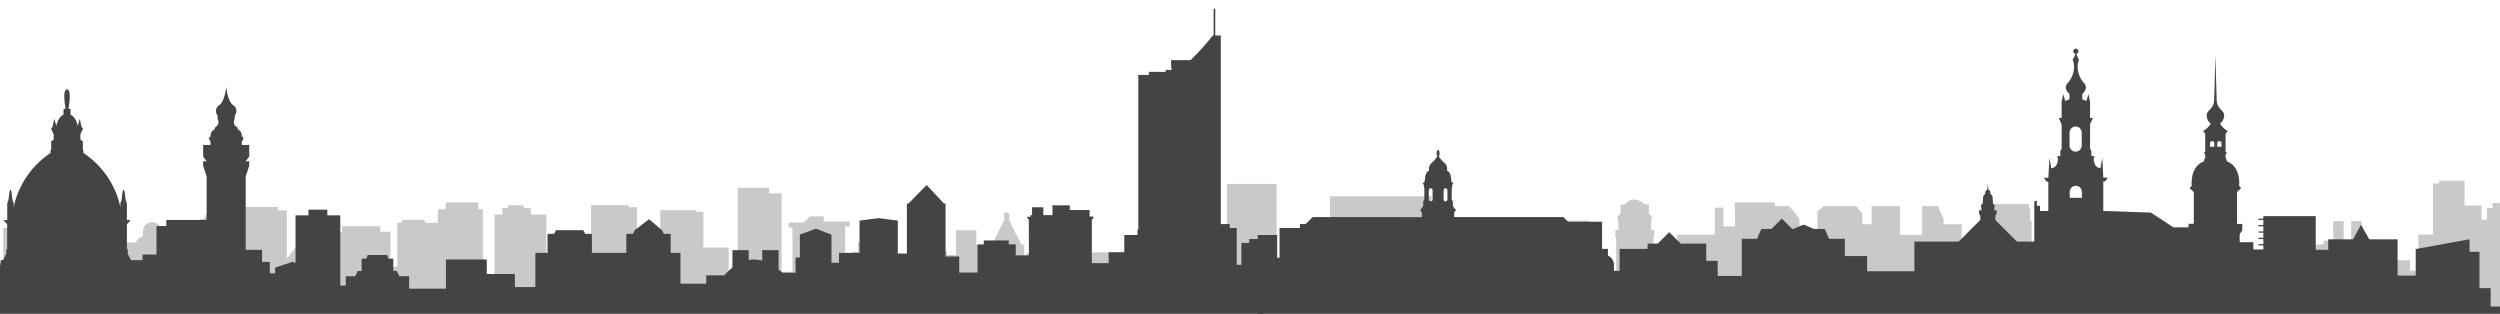
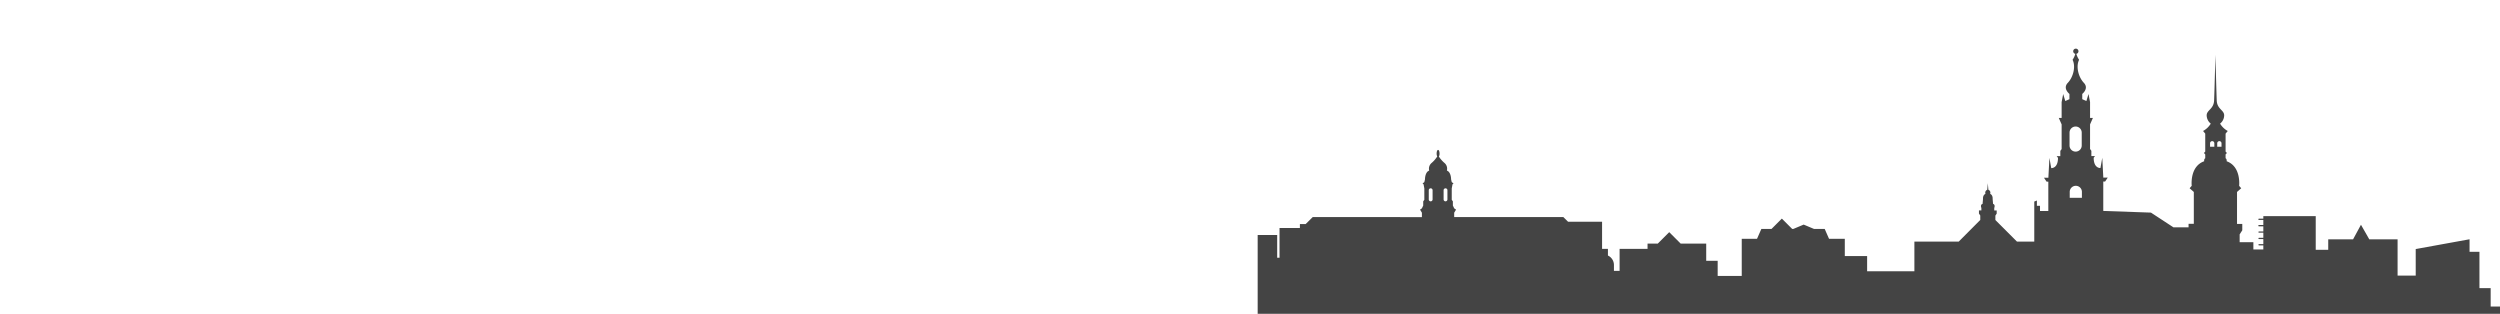
<svg xmlns="http://www.w3.org/2000/svg" id="Footer" viewBox="0 0 1904 239">
  <defs>
    <style>.cls-1{fill:#c9c9c9;}.cls-1,.cls-2{isolation:isolate;}.cls-3{fill:#444;}</style>
  </defs>
-   <path class="cls-1" d="M1904,236.41H2.45V173.54H9.56v36.05h16.3V183.84h24v25.75h7.73V168.74H60.2V167H74.79v42.56h6V198.43H96.26V184.7h6.8a10.72,10.72,0,0,1,5.86-4.64v-3.94a6.87,6.87,0,1,1,13.74,0v4.35a10.19,10.19,0,0,1,4.79,4.23h7.44v24.89h18V166.67h2.47l2-4.08h17l1.06,4.08h2.37v42.92h5.43V157.66h28.33v2.57h6.87V197l6.87-8.86h2.58c3.7-3.66,7.18-1.5,8.79,0h1.94l13.3,13.31v-24.9h8.58v-4.29h29.19v4.29h7.73v26.62h5.15V169.67h3.32l.69-2.28H323l1.06,2.28h9.38v-10.3h6v-5.15h24.9v5.15h3.43v61.81h8.87V163.39h5.94v-4.88h3.79l.72-2.14h11.16l1.14,2.14h4.86v4.88h11.87v42.92h34.06V156.23h28.62v1.58h6.29v41.34h17.75V160.07h27.47v1.22h5.36v27.27H555V208h6.87v-65h24v4.29h9.44V207h8.22V173.18h-2.79v-3.65h11.16l5.16-4.72h10.3v3.86h19.74v3.86h-3.43v30.19h5.83V191.85h4v-7.44h20.6v7.44h4v10.87H685v-3.34h6.36v-7.9h12.7v2.66h8.24v-2.66h8.93v2.66h4.53v.09h2.33V175.34h15.46v11.33h4.11V203.3h4.72V197h1V186.42h2l9.31-18.33v-5.15l1-1h2l1,1v5.15L778,186.42h2V197h1l1-4.21h4.12V186h23.35v-3.78l5.5-2.05,14.42,4.45v7.57h15.46v24.51h3.43v7.93h5.31a87.56,87.56,0,0,1,.6-13.88H860v-14h3v2.15h2.28v-9.73h2V181.7h.85l1.57-6.29H870l1.58,6.29h.86v7.44h2v9.73h2.3v-2.15h3v14H884V171.93h9.88v-4.72h21.46v4.72h3.43v31.62l11.73,11.73h4V140.06h37.78v72.53h1.89l2.91-5.05,7.16-12.4,7.15,12.4,2.91,5.05h5.5v4.8h3.45v11.37h4.35l.16-32.93h4.28v-4h.87V149.47h77.26v53.22h4.07v-4.08h1.5v-3.43h4.09v3.43h7.94v-2.36h8.4V182.52h5.27v-8h3.77v-8.31h6.64v9.23h3.19v2h4.7v6.65H1144v8.5l3.89-.19V219l.87-1,.94-1.19v-3.71h1.43V202h2.61c6.76-13,12.74-4.07,14.83,0h2.74v11.1h1.29v9.06l3.63-4.16a17.1,17.1,0,0,1,2.86-3.23l.37-1.23V173.5h7.66l6.65-5.43h16.6v5.43H1213v24.73h14v10.23h3.88v-27l-.63-.92v-4.84l1.1-1,1.18,1.1v-6.66l-.46-.83v-3.47l2.11-2.11v-6.91h3.19c6.31-7.2,12.82-2.52,15.45,0h3v6.91l2.11,2.11v3.47l-.46.83v6.66l1.2-1.1,1.1,1v4.84l-.64.92V205l4.22.58V191.22h14V178.77H1306v-20.6h6.55V172.4h8.87l-.24-18.24h30.62V157h11.07l7.54,9.61v31l13.74-2.18V161.09l4.74-4.11h24.79l4.64,5.45,0,8.32,7.07,0V157H1447V178.9h16.91V157h12l4.29,9.61v4.13H1494v40.1h13.73V198.19h8.72v-30h1.14v-9.44h1V155.3h26.61v3.42h1v9.44h1.14v30h1.58v1.67h7.29V186.13H1564V173.34s0-2.59,1.54-3.41l2.28-1.13.41-4s.51-2.37,1.85-2v-3.3H1585v3.3c1.33-.42,1.85,2,1.85,2l.42,4,2.26,1.13c1.54.82,1.54,3.41,1.54,3.41v9.93h7.21c2.93-5.57,5.47-2.19,6.62,0h5.72v4H1626v10.88h13.74v8h6.29V178.68h10.3v-3.85h2v-1.29h5.3v1.29h4.15v3.85h1.71v12h8.59v10.59H1681l4.29,2.29V183h1.43v-4.86h1.43v-4h14.6v3.16l1.86,1.71v2.71l1.57,1.58v26.6h9.15v-5.43h12.6V183.27h12.59v16.6h11.44V186.13h17.74v-2.86h7.26V168.39h8v14.88h5.71V168.39h8v14.88h7.61v4h15.46v10.87h13.73v8h6.3V178.69h11.16V139.76h4.72v-2.15H1877v18.88h12.88v10.75H1894v-8.73h4.29v-3.86H1904Z" />
  <g class="cls-2">
    <path class="cls-3" d="M957.84,239H1904v-5.55h-7.11v-14h-8.54v-27.7h-7.54v-9.52l-41,7.45V209.9H1826V182.26h-21.56l-6.33-11.09-6,11.09h-18.93v8h-9.52V164.59h-39.91v1.95h-3.32a.47.47,0,0,0-.47.48.48.48,0,0,0,.47.48h3.32v3.88h-3.32a.48.48,0,0,0,0,1h3.32v3.89h-3.32a.48.48,0,0,0,0,.95h3.32v3.89h-3.32a.48.48,0,0,0,0,.95h3.32v3.89h-3.32a.48.48,0,0,0,0,.95h3.32v3.09h-7.58v-5.51h-10.45v-6l2-3.09v-4.86h-4V146.19l3.19-2.82-1.59-1.84s1.71-14.7-9.49-18.71c0,0,.26-1.72-.82-2.29V117.6l1-1.08-1-1.08V101.76l1.65-2a15.54,15.54,0,0,1-5.85-5.6,8.17,8.17,0,0,0,3.12-6.3c0-4.07-5.41-4.71-5.67-11.32s-1-34.8-1-34.8-.7,28.18-1,34.8-5.66,7.25-5.66,11.32a8.17,8.17,0,0,0,3.12,6.3,15.6,15.6,0,0,1-5.86,5.6l1.65,2v13.68l-1,1.08,1,1.08v2.93c-1.07.57-.82,2.29-.82,2.29-11.2,4-9.48,18.71-9.48,18.71l-1.6,1.84,3.2,2.82v24.26h-4v2.69H1655.3l-17.14-11.22-36.31-1.27V138.28h1.39l2-3h-3.36l-.79-15.11-1.39,7.79s-5.15.45-5.15-7.79l1-1.31h-2.76v-4l-1-1.39V94.74l2.17-4.94h-2.17V77.72l-1.19-6.13L1589,76.93l-3.16-1.39v-4s5.31-4.16,1.22-8.46-6.21-12.36-3.62-17.54a15.48,15.48,0,0,1-2.1-4.54,2,2,0,1,0-.77,0,15.48,15.48,0,0,1-2.1,4.54c2.59,5.18.47,13.25-3.62,17.54s1.23,8.46,1.23,8.46v4l-3.17,1.39-1.58-5.34-1.19,6.13V89.8h-2.18l2.18,4.94v18.8l-1,1.39v4h-2.77l1,1.31c0,8.24-5.15,7.79-5.15,7.79l-1.38-7.79-.8,15.11h-3.36l2,3H1560v22.37h-6.33v-4h-2.37v-4l-2,.79V184h-13.18l-16.44-16.44v-3.38l1-1.49v-2.39h-1.86v-1.9s1.07-2.55-.9-3.12l-.33-3.8s.28-2.57-1.52-3.65l-.35-.29a2.3,2.3,0,0,0-1.37-3l-.43-5-.42,5a2.31,2.31,0,0,0-1.38,3l-.34.29c-1.8,1.08-1.52,3.65-1.52,3.65l-.33,3.8c-2,.57-.91,3.12-.91,3.12v1.86l-1.85,0v2.39l1,1.49v3.38L1491.76,184H1458V206.6h-36V195h-17V181.89h-12l-3.31-7.54h-8.15l-7.86-3.3-7.86,3.3h-.9l-7.86-7.87-7.86,7.87h-7.74l-3.32,7.54h-11.63v28.25h-18.33v-11.5h-8.73V185.52H1280l-8.72-8.71-8.71,8.71h-7.8v4h-21.28v16.78h-4.31v-4.49a8,8,0,0,0-4.58-7.2v-5.09h-4.46V168.85h-25.93l-3.57-3.53h-83.13V162l1.42-2.34-1.42-1-1-2.13v-3.2l-.86-1.14v-8.66l.57-3.12.78-.71-1.35-1-.5-2.13s.08-4-2.06-6l-1.13-.72a5.68,5.68,0,0,0-1.77-5.68,22.11,22.11,0,0,1-4.33-4.92,4.67,4.67,0,0,0,.5-2.32c0-1.53-.49-2.76-1.11-2.76s-1.11,1.23-1.11,2.76a5,5,0,0,0,.46,2.24,21.73,21.73,0,0,1-4.36,5,5.67,5.67,0,0,0-1.78,5.68l-1.13.72c-2.13,2-2.06,6-2.06,6l-.5,2.13-1.35,1,.78.71.57,3.12v8.66l-.85,1.14v3.2l-1,2.13-1.41,1,1.41,2.34v3.34H999.76l-5.39,5.33H990v3H974.49v22.6H972.7V179H957.84Zm133.22-87a1.46,1.46,0,0,1-2.91,0v-7a1.46,1.46,0,1,1,2.91,0Zm11.3,0a1.46,1.46,0,0,1-2.91,0v-7a1.46,1.46,0,1,1,2.91,0Zm473.8-51a4.64,4.64,0,0,1,9.28,0v9.83a4.64,4.64,0,0,1-9.28,0Zm9.42,49.65h-9.28v-4.5a4.64,4.64,0,1,1,9.28,0Zm100.86-38.91h-3.26v-2.62a1.63,1.63,0,0,1,3.26,0Zm5.46,0h-3.26v-2.62a1.63,1.63,0,0,1,3.26,0Z" />
-     <path class="cls-3" d="M962,182H951.38v3h-5.94v16.66h-3.57v-28h-5.35v-3h-6.78V27h-4.2V7.19a.63.63,0,0,0-.63-.63.63.63,0,0,0-.63.63V27h-.65a169.06,169.06,0,0,1-16.92,18.8H892.24c-.79,0,0,7.48,0,7.48h-4.43v1.47H875v2.33h-8.07V174.81h-.6V179H856.23v13.08H844.34v8.33h-12.8V167.53l1.24-1.73v-.88h-2.92v-5H814.73v-3.54H801l.59,1v6.45h-7v-6H786v6h-1.27v1.27H782.3v.85l1.19,1.27s.1-7.19.12,27.24h-10v-8.33h-5.35v-3h-19v3h-4.76v21.41H730.55V195.31H720.14V155h-1.21l-13.21-14.1L691.91,155H690.7v38.09h-6.93V168l-14.68-1.89L654.63,168v24.57H639v7.54h-5.75V178.68l-11.86-4.5-12.22,4.5v17.44h-3.27v11.6h-10c-1-.91-2-1.77-2.93-2.56V190.5H580.51v8a23.85,23.85,0,0,0-10.32-.48V190.5H557.8v13.28a37.93,37.93,0,0,0-6.1,5.93H537.87v6.34H518.24V192.56h-7.45V178.11h-5.18l-1.42-2.78-9.86-8.4-10.94,8.4L482,178.11h-5v14.45H450.81V178.11h-5.16l-1.45-2.78H423.41L422,178.11h-5v14.45h-9.27v26.06H392.14v-9.94H370.72V197.63h-31.1v22.24h-28v-9.52h-7.4l-2.05-4h-2.64V197h-3.7l-1-2.78H280L279,197h-3.59v9.38h-2.88l-2,4h-7.17v7.1h-4.21V164h-9.85V159.7H234.94V164h-9.86v36.23l-2.29-.79-13.24,4.37v4.38h-4.09v-8.75h-5.89v-9.14H187.14V134.36l2.67-8.14v-3.41h-2.67l2.67-3.55v-8.88h-5.63v-2.22l1.33-3.11-1.33-1.26s.23-4.14-3.11-5.18v-1.4A5.28,5.28,0,0,1,178.19,94V92.17a8.7,8.7,0,0,0,.66-4.07s3.33-4.81-1.18-7.91S172.27,66,172.27,66s-.89,11.1-5.41,14.21-1.18,7.91-1.18,7.91a8.65,8.65,0,0,0,.67,4.07V94a5.31,5.31,0,0,1-2.89,3.26v1.4c-3.33,1-3.11,5.18-3.11,5.18L159,105.05l1.33,3.11v2.22h-5.62v8.88l2.66,3.55h-2.66v3.41l2.66,8.14v33.16H126.63v4.65h-7.45v21.67H108.54v4.27H99.7l-2.41-5v-3.32h-.65v-19L98.41,169l1.14-1.38H96.64V154.76l-.92-2.37-.79-6.34-.78-1.74-.79,1.74-.78,6.34-.92,2.37v3.33s-3.41-25.16-28.18-41.64c0,0,.25-2.32,0-2.07s-.39-.69-.39-.69v-6l-1.88-1.48v-4l2.07-4.34-1.13-1.14L60.72,90.5l-1.48,5.42s-1.09-6.41-5.53-8.68V82.9H52.13S55,68.1,51.05,68.1,50,82.9,50,82.9H48.38v4.34c-4.44,2.27-5.52,8.68-5.52,8.68L41.38,90.5l-1.44,6.26L38.81,97.9l2.07,4.34v4L39,107.67v6s-.15.93-.4.69,0,2.07,0,2.07c-24.76,16.48-28.17,41.64-28.17,41.64v-3.33l-.92-2.37-.79-6.34L8,144.31l-.79,1.74-.78,6.34-.92,2.37v12.87H2.54L3.69,169l1.77,1.75v19H4.8v3.32l-2.4,5H.66L0,202.82V239H962" />
  </g>
</svg>